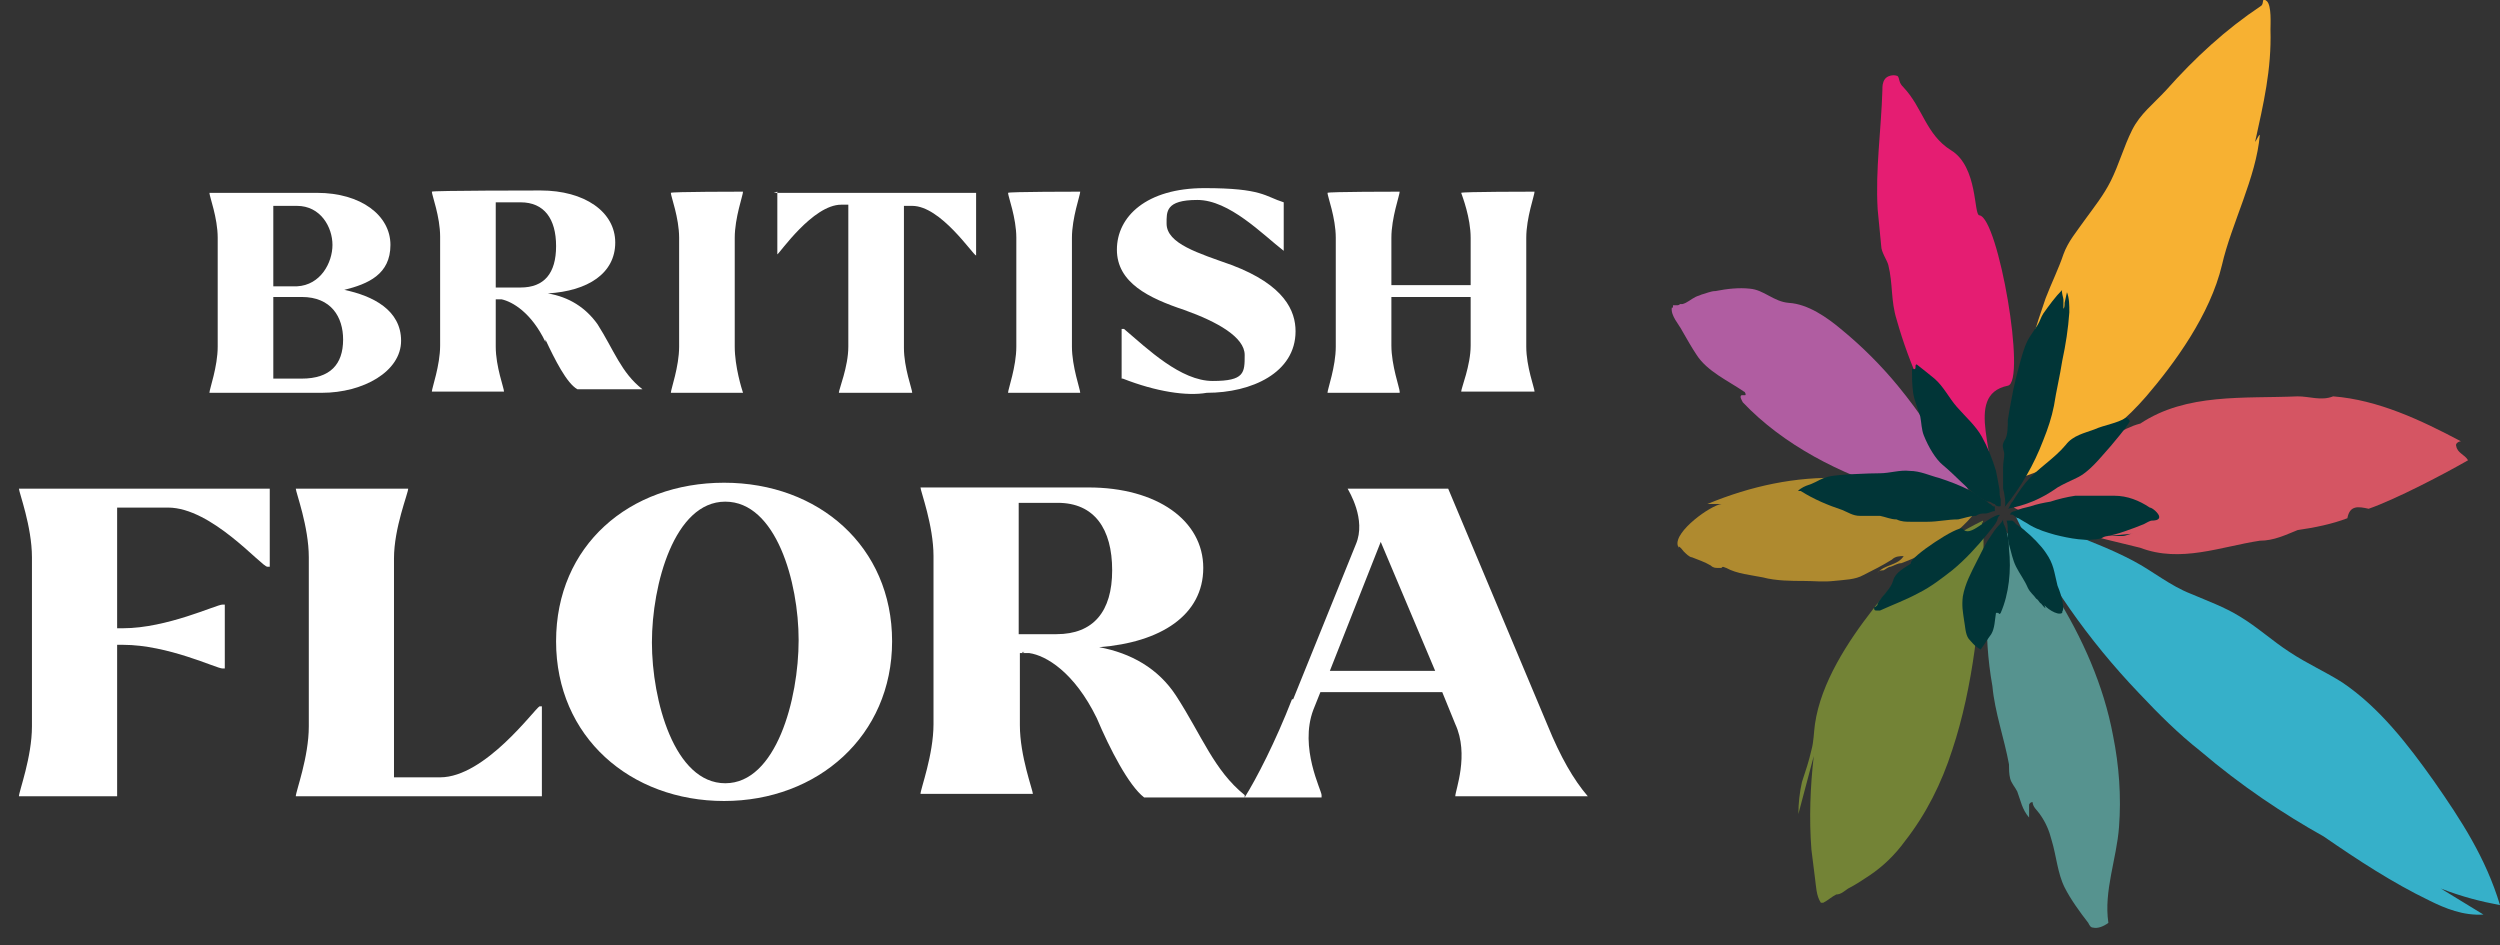
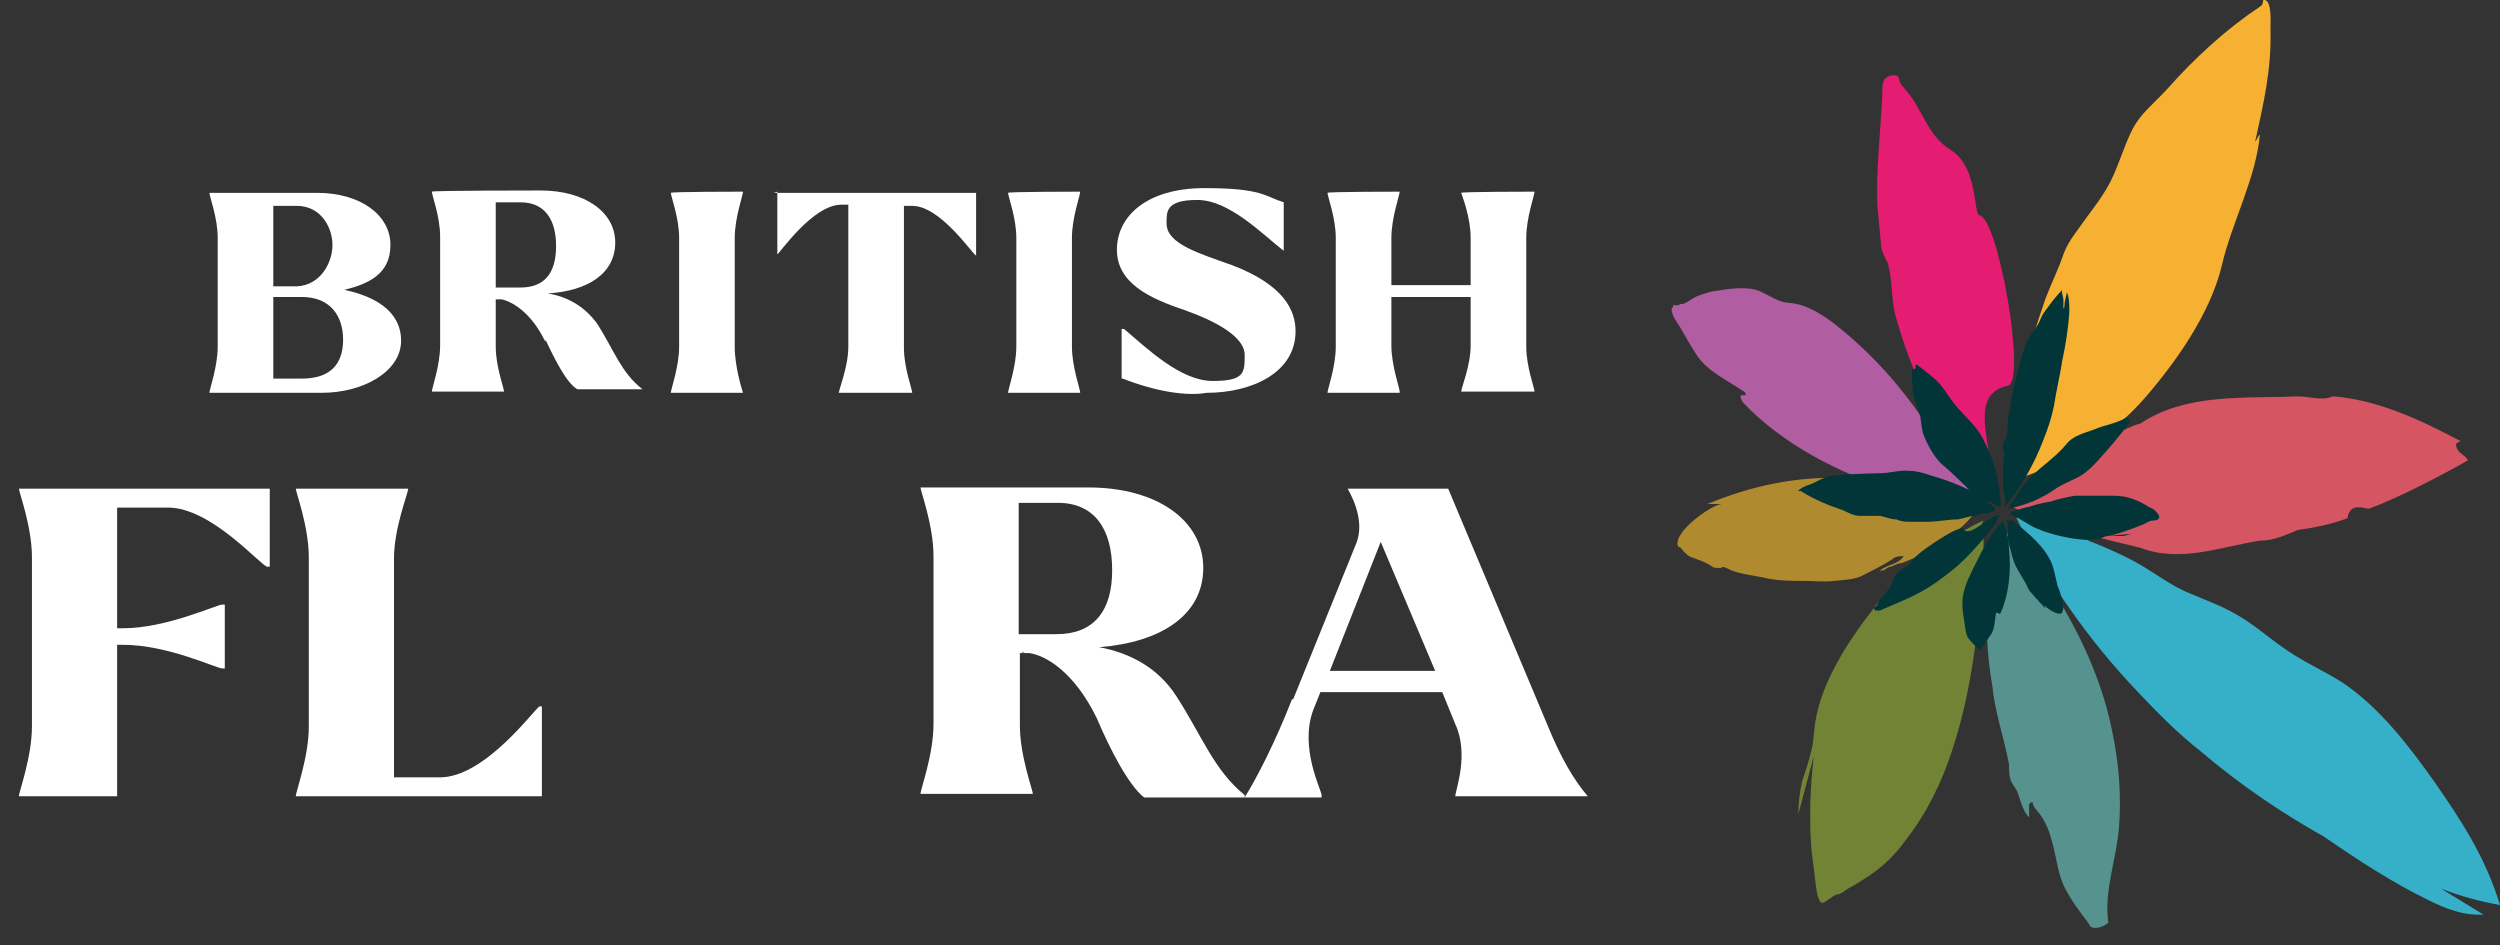
<svg xmlns="http://www.w3.org/2000/svg" id="Layer_1" version="1.1" viewBox="0 0 211.3 79.9">
  <rect x="0" y="0" width="211.3" height="79.9" fill="#333333" stroke="none" />
  <defs>
    <style> .st0 { fill: #738336; } .st1 { fill: #f7b132; } .st2 { fill: #56938f; } .st3 { fill: #013537; } .st4 { fill: #b05da1; } .st5 { fill: #fff; } .st6 { fill: #d55563; } .st7 { fill: #af8a2f; } .st8 { fill: #36b0c9; } .st9 { fill: #e51d72; } </style>
  </defs>
  <g>
    <path class="st5" d="M17.7,16.3h9.1c3.7,0,6.2,1.9,6.2,4.4s-1.9,3.3-3.9,3.8c2.4.5,4.8,1.7,4.8,4.3s-3.2,4.4-6.7,4.4h-9.5c0-.3.7-2.2.7-3.9v-9.2c0-1.7-.7-3.5-.7-3.8h0ZM28.1,20.7c0-1.5-1-3.3-3-3.3h-2v6.8h2c2-.1,3-2,3-3.5ZM29,28.7c0-1.9-1-3.6-3.5-3.6h-2.4v6.9h2.4c2.4,0,3.5-1.2,3.5-3.3Z" />
    <path class="st5" d="M46.1,28.9c-1.2-2.5-2.8-3.4-3.7-3.6h-.5v4c0,1.7.7,3.5.7,3.8h0c0,0-6.1,0-6.1,0h0c0-.3.7-2.2.7-3.9v-9.2c0-1.7-.7-3.5-.7-3.8h0c0-.1,9.2-.1,9.2-.1,3.7,0,6.3,1.8,6.3,4.4s-2.3,4.1-5.7,4.3c1.8.3,3.2,1.2,4.2,2.6,1.4,2.2,2,4.1,3.8,5.5h0c0,0-5.5,0-5.5,0-.9-.5-1.9-2.5-2.7-4.2ZM41.9,17.2v7.1h2.1c2,0,3-1.2,3-3.5s-1-3.7-3-3.7h-2.1ZM42.2,25.3h-.2.2Z" />
    <path class="st5" d="M62.8,33.2h-6.1c0-.3.7-2.2.7-3.9v-9.2c0-1.7-.7-3.5-.7-3.8h0c0-.1,6.1-.1,6.1-.1h0c0,.3-.7,2.2-.7,3.9v9.2c0,1.7.6,3.6.7,3.9h0Z" />
    <path class="st5" d="M65.4,16.3h17.1v5.3h0c-.3-.1-3-4.2-5.4-4.2h-.7v12c0,1.7.7,3.5.7,3.8h0c0,0-6.2,0-6.2,0h0c0-.3.8-2.2.8-3.9v-12h-.6c-2.4,0-5.2,4.1-5.4,4.2h0v-5.3h0Z" />
    <path class="st5" d="M91.3,33.2h-6.1c0-.3.7-2.2.7-3.9v-9.2c0-1.7-.7-3.5-.7-3.8h0c0-.1,6.1-.1,6.1-.1h0c0,.3-.7,2.2-.7,3.9v9.2c0,1.7.7,3.6.7,3.9h0Z" />
    <path class="st5" d="M94.8,32v-4.2h.2c2,1.7,4.8,4.4,7.5,4.4s2.7-.7,2.7-2.2-2.3-2.8-5.1-3.8c-3-1-5.7-2.3-5.7-5.1s2.5-5.2,7.4-5.2,5.1.7,6.7,1.2v4.1h0c-1.8-1.4-4.6-4.3-7.3-4.3s-2.6,1-2.6,2c0,1.7,2.7,2.5,5.5,3.5,4.5,1.7,5.4,3.9,5.4,5.6,0,3.5-3.7,5.2-7.5,5.2-1.7.3-4.3-.1-7.1-1.2Z" />
    <path class="st5" d="M118.3,33.2h-6.1c0-.3.7-2.2.7-3.9v-9.2c0-1.7-.7-3.5-.7-3.8h0c0-.1,6.1-.1,6.1-.1h0c0,.3-.7,2.2-.7,3.9v4h6.7v-4c0-1.7-.7-3.5-.8-3.8h0c0-.1,6.2-.1,6.2-.1h0c0,.3-.7,2.2-.7,3.9v9.2c0,1.7.7,3.5.7,3.8h0c0,0-6.2,0-6.2,0h0c0-.3.8-2.2.8-3.9v-4.1h-6.7v4.1c0,1.7.7,3.6.7,3.9h0Z" />
  </g>
  <g>
    <path class="st6" d="M170.2,42.9c.1,0,3.4-3,3.7-3.2,1.5-1.1,3.1-2.1,4.7-2.9.8-.4,1.5-.8,2.3-1,3.9-2.6,8.8-2.1,13.3-2.3,1,0,2,.4,3,0,3.8.3,7.4,2,10.8,3.8-.2,0-.5.2-.4.4.1.6.7.7,1,1.2-1.9,1.1-6.1,3.3-8.4,4.1-.9-.2-1.6-.3-1.8.8-1.3.5-2.8.8-4.2,1-1,.4-2,.9-3.2.9-3.3.5-6.7,1.9-10.1.6-3.6-.9-7.2-1.6-10.7-3.4Z" />
    <path class="st7" d="M141.9,46.3q0,0-.1-.2c-.3-1.2,2.8-3.4,3.7-3.5h-1.2c7.5-3.1,15-3.1,22.5,1h-.1c-1.1,1.3-2.4,2.2-3.8,3-.7.4-1.4.7-2.2,1-.3,0-.6.2-.9.3-.2,0-.4.2-.6.3-.1,0-.4,0-.5.2.6-.7,1.7-.6,2.2-1.4-.3,0-.7,0-1,.3-.8.5-1.6.9-2.4,1.3-.7.4-1.6.4-2.5.5s-1.7,0-2.6,0-2.3,0-3.4-.3c-1-.2-2.2-.3-3.1-.8-.1,0-.3-.2-.4,0-.1,0-.2,0-.3,0-.2,0-.4,0-.6-.2-.5-.3-1.1-.5-1.6-.7-.2,0-.5-.3-.7-.5,0,0-.3-.4-.4-.4Z" />
    <path class="st1" d="M169.4,40.8v-.4c.2-2.8.8-5.6,1.4-8.3.6-2.3,1.3-4.6,2.1-6.9.5-1.3,1.1-2.5,1.5-3.7.4-1.1,1.1-1.9,1.8-2.9.8-1.1,1.6-2.1,2.2-3.3.7-1.4,1.1-2.9,1.8-4.3s1.8-2.2,2.9-3.4c2.4-2.7,5-5.1,8-7.1.3-.2,0-.8.5-.4.4.4.3,1.9.3,2.4.1,3.4-.6,6.3-1.3,9.5.1-.1.3-.6.4-.6-.3,3.6-2.4,7.5-3.2,11-1,4.2-4,8.3-6.4,11.1-3.2,3.7-7.1,5.9-12,7.3Z" />
    <path class="st9" d="M168.2,42c.1-.2-.7-.9-.8-1-.8-1-1.4-2-2.1-3-2.2-3.4-3.9-7.1-5-11-.5-1.6-.3-3-.7-4.6-.1-.4-.6-1.1-.6-1.6-.1-1-.2-2.1-.3-3.1-.2-3.4.3-6.7.4-10.1,0-.3,0-.6.2-.9s.7-.4,1-.3c.2,0,.2.4.3.6s.2.3.3.4c1.6,1.7,1.9,4,4,5.3,2.3,1.4,1.9,5.5,2.4,5.5,1.6.2,4,14.1,2.4,14.4-3.9.8-.6,6.3-1.5,9.4Z" />
    <path class="st4" d="M167,42.4c-.1,0-1.7,0-1.8,0-1.7-.2-3.3-.5-4.9-.9-4.7-1.4-9.6-3.9-13-7.5-.1-.2-.3-.5-.1-.6.1,0,.3,0,.3,0,.1,0,0-.3-.1-.3-1.3-.9-3.1-1.7-4-3.1-.4-.6-.8-1.3-1.2-2-.3-.6-1-1.3-.9-2h.1v-.2h.4c.1,0,.2-.1.2-.1h.2c.4-.1.7-.4,1.1-.6.2-.1.3-.1.5-.2.4-.1.8-.3,1.2-.3,1-.2,2-.3,2.9-.2,1.2.1,2,1.1,3.3,1.2,1.6.1,3.2,1.2,4.5,2.3,1.7,1.4,3.3,3,4.7,4.7,1.9,2.3,3.5,4.8,5.1,7.4.5.7,1,1.6,1.5,2.6Z" />
    <path class="st0" d="M167.6,44.2v-.2c-3.7,1.8-6.9,4.3-9.3,7.5-2.1,2.7-4.4,6.2-4.9,9.7-.1.7-.1,1.5-.3,2.2-.2.9-.5,1.8-.8,2.7-.2.9-.3,1.8-.3,2.7l1.3-4.9c-.3,2.6-.4,5.3-.2,7.9.1.8.2,1.6.3,2.4.1.7.1,1.5.5,2.1,0,0,0,0,.1,0h.1c.4-.2.7-.5,1.1-.7.4,0,.7-.3,1-.5.6-.3,1.2-.7,1.8-1.1,1.2-.8,2.2-1.8,3-2.9,1.8-2.3,3.1-4.9,4-7.7.9-2.7,1.5-5.6,1.9-8.5.3-2.4.5-4.8.6-7.2.2-1.1.2-2.3,0-3.6Z" />
    <path class="st2" d="M169.1,44.3c-.1.2,1.2,1.4,1.4,1.6,1.2,1.4,2.2,2.8,3.2,4.3,2.3,3.7,4.1,7.7,4.9,12,.5,2.5.7,5.1.5,7.7-.2,2.7-1.3,5.4-.9,8.1-.4.3-.9.5-1.3.4-.2,0-.3-.2-.4-.4-.7-.9-1.5-2-2-3-.6-1.2-.7-2.7-1.1-4-.2-.8-.5-1.5-1-2.2-.2-.3-.6-.6-.6-1-.1,0-.2,0-.3.2v1.1c-.6-.7-.7-1.4-1-2.2-.2-.4-.5-.7-.6-1.1s-.1-.8-.1-1.2c-.4-2.2-1.2-4.4-1.4-6.6-.8-4.5-.6-9.1.7-13.7Z" />
    <path class="st8" d="M211.3,76.5c-1.2-4-3.3-7.2-5.6-10.5-2.2-3.1-4.6-6.2-7.7-8.3-1.4-.9-3-1.6-4.5-2.6-1.4-.9-2.7-2.1-4.2-3-1.3-.8-2.7-1.3-4.1-1.9-1.8-.7-3.2-1.9-4.9-2.8-1.7-.9-3.5-1.6-5.3-2.3-1.2-.5-2.4-.9-3.6-1.4-.2,0-1.1-.2-1.2-.4,2.7,5.7,6.3,10.8,10.6,15.3,1.7,1.8,3.3,3.4,5.2,4.9,3.4,2.9,7,5.3,10.4,7.2,2.9,2,5.8,3.9,8.9,5.4,1.4.7,2.9,1.3,4.6,1.2l-3.6-2.2c1.8.7,3.4,1.1,5,1.4Z" />
  </g>
  <g>
    <path class="st3" d="M169,42.8c-.1,0-.3,0-.4-.2-.2,0-.3-.2-.5-.2-.2,0-.5-.2-.7-.3-1.2-.8-2.1-1.9-3.2-2.8-.6-.5-1.2-1.5-1.6-2.5-.2-.5-.2-1.1-.3-1.6-.2-.7-.5-1.3-.6-2s-.1-1.4-.1-2.1c0,.1.1.1.2.1s.1-.1.1-.2,0-.2.1-.2c0,0,1.4,1.1,1.5,1.2.8.7,1.2,1.6,1.9,2.4.7.8,1.6,1.6,2.1,2.5s.9,1.9,1.2,2.9c.1.5.2,1,.3,1.6,0,.3,0,.5.1.8v.6c-.1-.1,0,0-.1,0,.1,0,0,0,0,0Z" />
    <path class="st3" d="M174.3,51.8h0c-.4.3-1.5-.5-1.6-.8.1,0,.1.3.2.4-.1,0-.3-.3-.4-.4-.1,0-.2-.3-.4-.4-.2-.3-.5-.5-.7-.9-.3-.7-.7-1.2-1-1.8s-.4-1.2-.6-1.9c-.1-.3-.1-.7-.1-1s0-.7-.1-1c.1,0,.3,0,.4,0,.2,0,.3.2.4.3.3.2.6.4.8.6.5.4,1.3,1.2,1.7,1.8.7,1,.7,1.6,1,2.8.1.2.7,1.8.4,2.2Z" />
    <path class="st3" d="M168.6,43.2h0c-.3,0-.5.2-.8.2-.3,0-.5,0-.8.2-.5,0-1,.2-1.5.3-.9,0-1.7.2-2.6.2h-1.4c-.4,0-.8,0-1.2-.2-.5,0-.9-.2-1.4-.3h-1.7c-.6,0-1-.3-1.5-.5-1.2-.4-2.4-.9-3.5-1.6h-.2c-.1,0,.2-.2.2-.2.3-.2.6-.3.9-.4.5-.2.9-.5,1.4-.6.6-.2,3.6-.3,4.4-.3s1.7-.3,2.5-.2c.9,0,1.7.4,2.5.6.9.3,1.7.6,2.5,1,.4.2.8.5,1.2.8.2,0,.4.3.6.4.1,0,.2.2.3.2h.1v.4Z" />
    <path class="st3" d="M169,43.6c-.1,0-.2.3-.2.4-.2.4-.5.7-.8,1.1-.9,1.1-1.9,2.2-3,3.1-.9.7-1.8,1.4-2.8,1.9-1.1.6-2.2,1-3.3,1.5-.1,0-.2,0-.3,0s-.2,0-.2-.2.1,0,.2-.2c0,0,.1,0,.1-.2.4-.7,1.1-1.2,1.3-1.9.2-.9,1.6-1.4,1.5-1.5-.1-.5,4.1-3.3,4.4-2.9.6.8,2-1,3.1-1.2Z" />
    <path class="st3" d="M169.3,44c0,.2.1.4.2.6.2.6.3,1.2.3,1.8.2,1.8,0,3.8-.7,5.4,0,0-.1.2-.2,0,0,0,0,0-.1,0,0,0-.1,0-.1,0-.1.6-.1,1.3-.4,1.8-.3.4-.6.9-.9,1.3l-.3-.2c-.3-.2-.5-.5-.7-.7-.3-.4-.3-1.1-.4-1.6-.1-.7-.2-1.2-.1-2,.2-1.1.7-2,1.2-3,.3-.6.6-1.2.9-1.7.2-.3.4-.6.6-.9.3-.4.6-.6.7-.9,0,0,0,0,0,0Z" />
    <path class="st3" d="M180.3,45.1c-.3,0-.6.2-.9.2s-.7,0-1,0c-.3,0-.5,0-.8.2-1.2.3-2.7,0-3.9-.3-.7-.2-1.4-.4-2.1-.8-.3-.2-.7-.4-1-.6-.2,0-.3-.2-.5-.3h-.2c0-.2.3-.3.4-.3.4-.2.9-.3,1.3-.4.6-.2,1.1-.3,1.7-.4.6-.2,1.4-.4,2.1-.5,1.1,0,2.2,0,3.3,0s2.1.4,3,1c.2,0,.8.5.8.8s-.5.3-.6.3c-.2,0-.5.2-.7.3-.5.2-1,.4-1.6.6-1.1.4-2.3.6-3.5.6" />
    <path class="st3" d="M169.7,43c.1,0,.3-.6.4-.6.3-.5.7-1.1,1.1-1.6,1-1.2,2.4-2,3.4-3.2.6-.8,1.6-1,2.4-1.3.9-.4,1.9-.5,2.7-1,.1,0,.3.2.3.3s0,0-.1.2c-.4.6-1,1.3-1.5,1.9-.9,1-1.8,2.2-2.9,2.7-.6.3-1.1.5-1.6.8-1.4,1-2.7,1.5-4.2,1.8Z" />
    <path class="st3" d="M174.7,24.7c.2.5.2,1.1.2,1.7-.1,1.4-.3,2.7-.6,4.1-.2,1.3-.5,2.5-.7,3.8-.2,1-.5,1.9-.9,2.9-.8,2.1-1.9,4-3.3,5.7.2-.2,0-1.3-.1-1.6v-1.8c0-.4.1-.8.1-1.1s-.2-.6-.1-.9c0,0,.1-.3.2-.4.2-.4.2-1.1.2-1.6.1-.6.2-1.2.3-1.7.2-1.2.5-2.3.8-3.4.2-.7.4-1.4.8-2,.2-.3.4-.6.6-.9.2-.3.3-.7.5-1,.5-.7,1-1.4,1.6-2-.1.1.1.7.1.8v.8c.1-.1.1-.3.1-.5" />
  </g>
  <g>
    <path class="st5" d="M9.9,42.7v10.4h.5c3.7,0,7.9-2,8.4-2h.2v5.4h-.2c-.5,0-4.6-2-8.4-2h-.5v12.8H1.6c0-.4,1.1-3.3,1.1-5.9v-14.3c0-2.6-1.1-5.5-1.1-5.8h0c0,0,21.2,0,21.2,0v6.6h-.2c-.5,0-4.7-5-8.4-5h-4.3Z" />
    <path class="st5" d="M33.3,47.1v18.6h3.9c3.8,0,8-5.8,8.4-6h.2v7.6h-20.8c0-.4,1.1-3.3,1.1-5.9v-14.3c0-2.6-1.1-5.5-1.1-5.8h0c0,0,9.5,0,9.5,0h0c0,.4-1.2,3.3-1.2,5.9Z" />
-     <path class="st5" d="M47,54.2c0-8.1,6.2-13.4,14.2-13.4s14.2,5.4,14.2,13.4-6.3,13.5-14.2,13.5c-7.9,0-14.2-5.4-14.2-13.5ZM67.5,54.1c0-4.9-1.9-11.7-6.2-11.7s-6.2,7-6.2,11.9,1.9,11.9,6.2,11.9c4.3,0,6.2-7.1,6.2-12.1Z" />
    <path class="st5" d="M92.7,60.7c-1.9-3.9-4.3-5.3-5.7-5.5h-.8v6.1c0,2.6,1.1,5.5,1.1,5.8h0c0,0-9.5,0-9.5,0h0c0-.4,1.1-3.3,1.1-5.9v-14.2c0-2.6-1.1-5.5-1.1-5.8h0c0,0,14.2,0,14.2,0,5.8,0,9.7,2.8,9.7,6.8s-3.6,6.3-8.8,6.7c2.7.5,5,1.8,6.5,4.1,2.2,3.4,3.2,6.3,5.8,8.4v.2h-8.5c-1.3-1-2.9-4.1-4-6.7ZM86.1,42.5v11.1h3.2c3.1,0,4.7-1.9,4.7-5.4s-1.5-5.7-4.6-5.7c0,0-3.3,0-3.3,0ZM86.6,55.1h-.2c0,.1,0,.1.2,0Z" />
    <path class="st5" d="M109.3,59.1l5.3-13.1c.9-2.1-.6-4.5-.7-4.7h0c0,0,8.5,0,8.5,0l8.4,20c1.1,2.7,2.2,4.6,3.4,6h0c0,0-11.2,0-11.2,0h0c0-.5,1.2-3.5,0-6.1l-1.1-2.7h-10.3l-.6,1.5c-1.2,3.2.7,6.8.7,7.2v.2h-6.5c1-1.6,2.6-4.7,4-8.3ZM121.3,56.7l-4.6-10.9-4.3,10.9s8.9,0,8.9,0Z" />
  </g>
</svg>